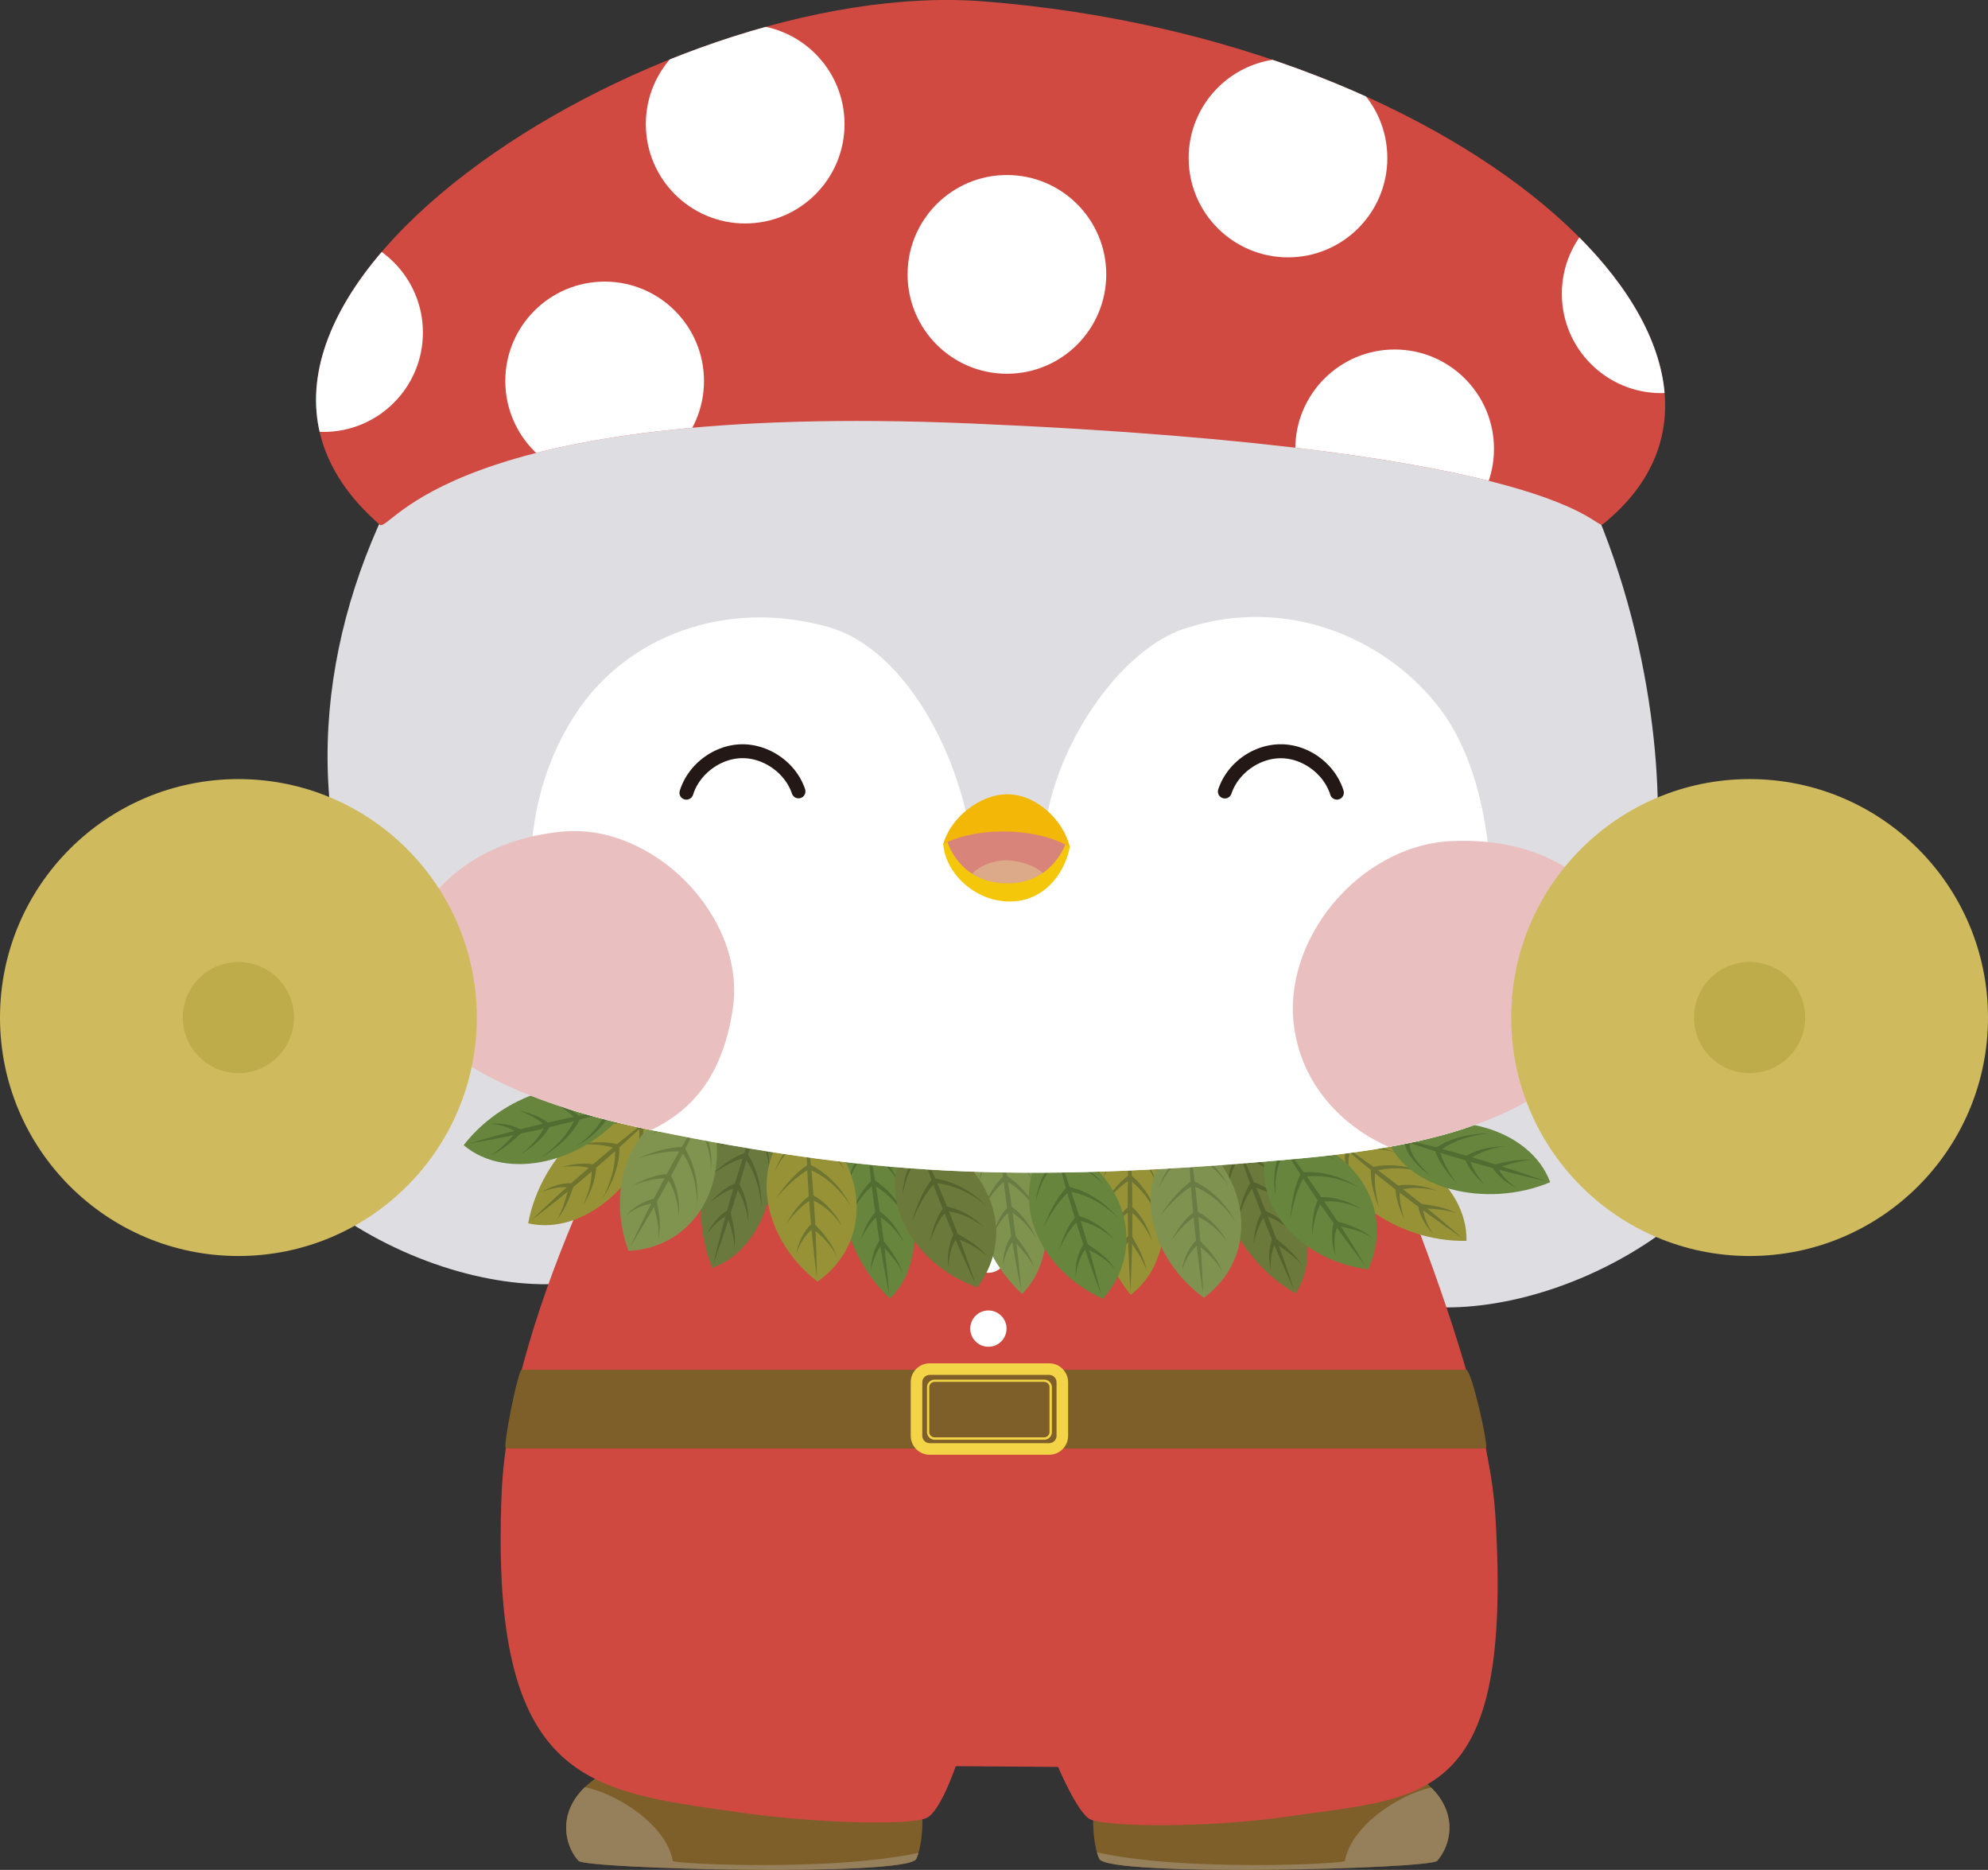
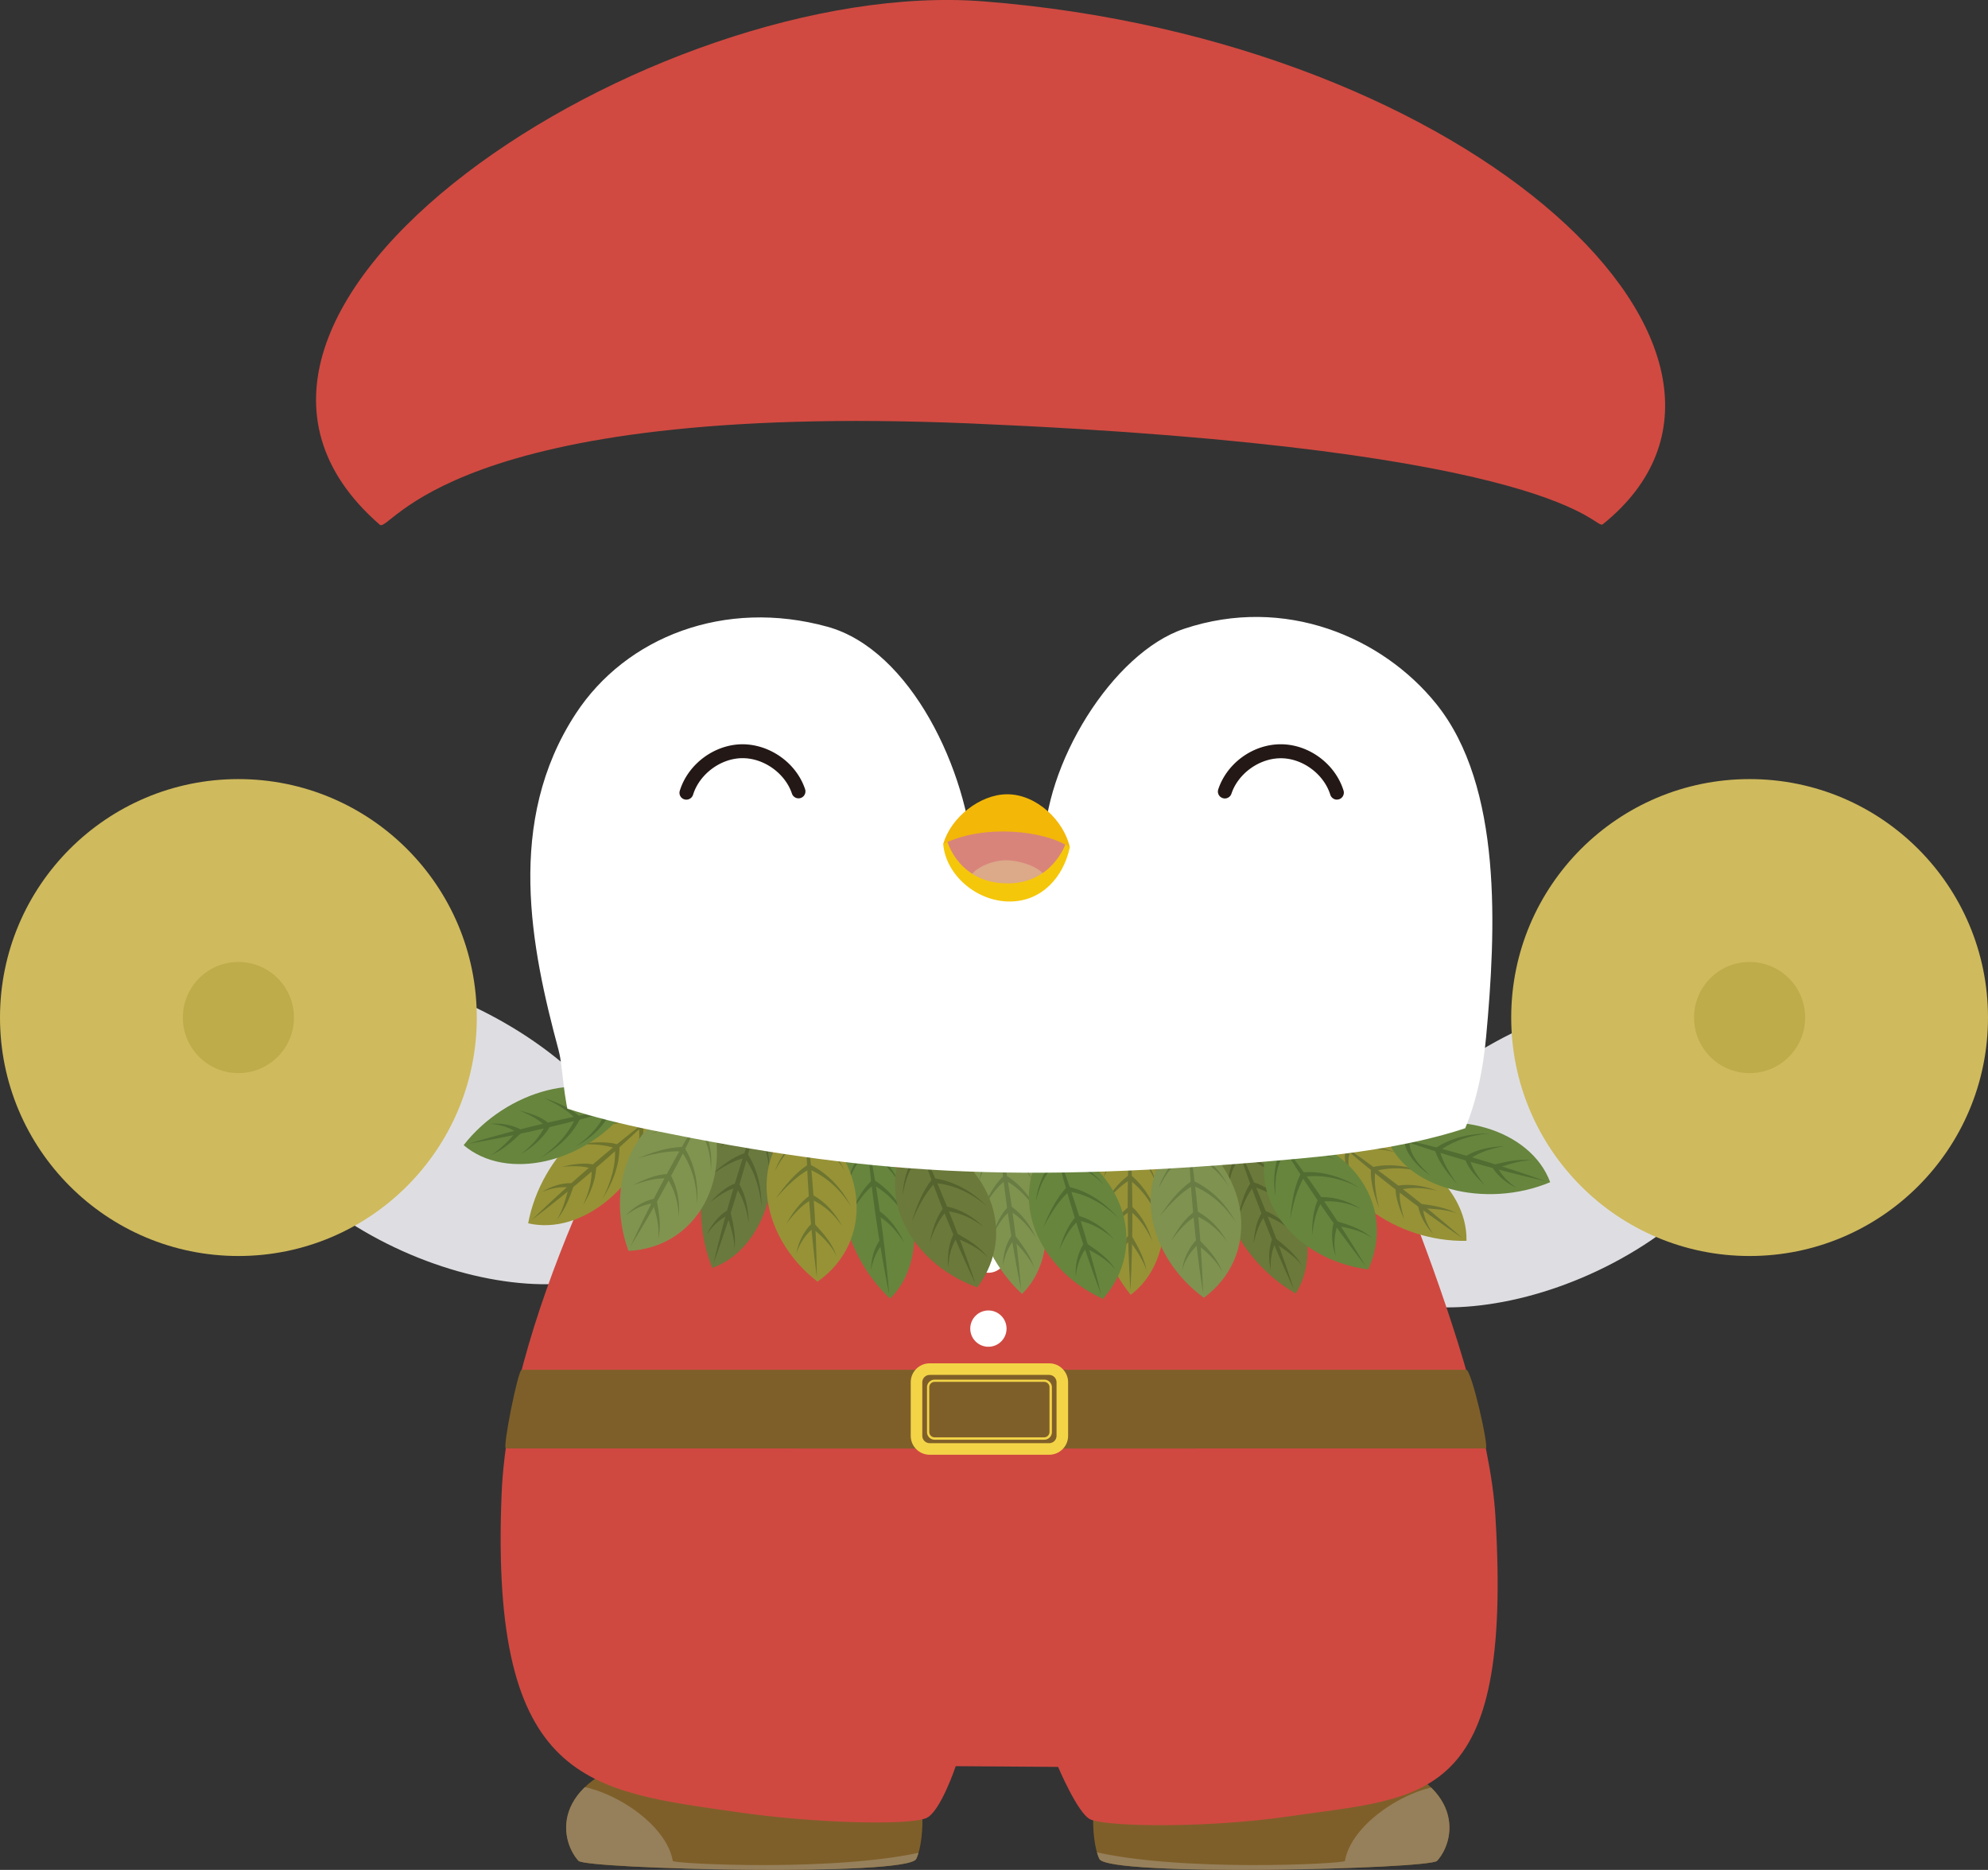
<svg xmlns="http://www.w3.org/2000/svg" id="Layer_2" data-name="Layer 2" viewBox="0 0 214.73 201.92">
  <rect x="0" y="0" width="214.73" height="201.92" fill="#333333" stroke="none" />
  <defs>
    <clipPath id="clippath">
      <path class="cls-11" d="M71.15 189.31c-11.71 2.63-10.86 9.18-8.67 11.63.79.89 35.57 1.75 36.49-.21 1.03-2.21.96-8.28-.87-9.99-4.92-4.62-18.82-3.26-26.96-1.43Z" />
    </clipPath>
    <clipPath id="clippath-1">
      <path class="cls-11" d="M146.56 189.31c11.71 2.63 10.86 9.18 8.67 11.63-.79.89-35.57 1.75-36.49-.21-1.03-2.21-.96-8.28.87-9.99 4.92-4.62 18.82-3.26 26.96-1.43Z" />
    </clipPath>
    <clipPath id="clippath-2">
      <path class="cls-11" d="M106.44 13.32c-40.37-.79-74.45 37.49-70.79 73.72 1.82 18.04 7.98 29.57 34.69 34.99 23.14 4.7 38.74 5.94 69.89 3.09 23.77-2.17 37.75-8.46 38.8-34.88.82-20.65-9.12-75.67-72.59-76.92Z" />
    </clipPath>
    <clipPath id="clippath-3">
-       <path class="cls-11" d="M106.44 13.32c-40.37-.79-74.45 37.49-70.79 73.72 1.82 18.04 7.98 29.57 34.69 34.99 23.14 4.7 38.74 5.94 69.89 3.09 23.77-2.17 37.75-8.46 38.8-34.88.82-20.65-9.12-75.67-72.59-76.92Z" />
-     </clipPath>
+       </clipPath>
    <clipPath id="clippath-4">
      <path class="cls-11" d="M106.44 13.32c-40.37-.79-74.45 37.49-70.79 73.72 1.82 18.04 7.98 29.57 34.69 34.99 23.14 4.7 38.74 5.94 69.89 3.09 23.77-2.17 37.75-8.46 38.8-34.88.82-20.65-9.12-75.67-72.59-76.92Z" />
    </clipPath>
    <clipPath id="clippath-5">
      <path class="cls-11" d="M101.91 91.13c1.71-1.6 4.21-2.85 6.54-2.64 4.89.44 7.09 3.03 7.09 3.03s-2.21 4.4-6.69 4.3c-3.8-.09-5.79-2.47-6.94-4.69Z" />
    </clipPath>
    <clipPath id="clippath-6">
-       <path class="cls-11" d="M104.92 45.73c-56.71-2.41-62.74 11.93-63.9 10.93C14.5 33.61 70.7-2.64 106.26.15c53.09 4.17 89.21 38.44 66.87 56.46-.91.74-3.59-8.13-68.21-10.88Z" />
-     </clipPath>
+       </clipPath>
    <style>.cls-11,.cls-12,.cls-13,.cls-14,.cls-15,.cls-2,.cls-20,.cls-21,.cls-22,.cls-24,.cls-25,.cls-26,.cls-27,.cls-28,.cls-29,.cls-30,.cls-31,.cls-32,.cls-6,.cls-7,.cls-8,.cls-9{stroke-width:0}.cls-2{fill:#beab49}.cls-6{fill:#6e742d}.cls-7{fill:#cfba5d}.cls-8{fill:#516d32}.cls-9{fill:#e9c0bf}.cls-11{fill:none}.cls-12{fill:#96805b}.cls-13{fill:#6d7432}.cls-14{fill:#dedee2}.cls-15{fill:#231815}.cls-20{fill:#67853d}.cls-21{fill:#55632e}.cls-22{fill:#6a7d41}.cls-24{fill:#fff}.cls-25{fill:#6d7530}.cls-26{fill:#979236}.cls-27{fill:#7f5f29}.cls-28{fill:#556431}.cls-29{fill:#f3d447}.cls-30{fill:#6b793a}.cls-31{fill:#6d7433}.cls-32{fill:#687c43}</style>
  </defs>
  <g id="_デザイン" data-name="デザイン">
    <path class="cls-27" d="M71.15 189.31c-11.71 2.63-10.86 9.18-8.67 11.63.79.89 35.57 1.75 36.49-.21 1.03-2.21.96-8.28-.87-9.99-4.92-4.62-18.82-3.26-26.96-1.43Z" />
    <path class="cls-12" d="M100.59 201.39c.15 1.02-9.26 1.3-9.89 1.35-2.12.18-26.15.91-27.45.98-6.33.34-5.43-9.63-3.68-10.54 3.46-1.81 12.27 2.85 13.1 7.78.05.3 17.97 1.23 27.36-1.07 1.06-.26.5 1.09.56 1.5Z" style="clip-path:url(#clippath)" />
    <path class="cls-27" d="M146.56 189.31c11.71 2.63 10.86 9.18 8.67 11.63-.79.89-35.57 1.75-36.49-.21-1.03-2.21-.96-8.28.87-9.99 4.92-4.62 18.82-3.26 26.96-1.43Z" />
    <path class="cls-12" d="M117.35 201.39c-.15 1.02 9.26 1.3 9.89 1.35 2.12.18 26.15.91 27.45.98 6.33.34 5.43-9.63 3.68-10.54-3.46-1.81-12.27 2.85-13.1 7.78-.05.3-17.97 1.23-27.36-1.07-1.06-.26-.5 1.09-.56 1.5Z" style="clip-path:url(#clippath-1)" />
    <path class="cls-14" d="M69.56 125.74c-9.1-18.28-35.26-25.09-48.74-20.71 2.07 24.73 28.73 35.98 42.47 33.25 2.79-.55 5.53-1.99 6.66-4.6 1.13-2.61.66-5.84-.39-7.94ZM145.67 128.24c9.1-18.28 35.26-25.09 48.74-20.71-2.07 24.73-28.73 35.98-42.47 33.25-2.79-.55-5.53-1.99-6.66-4.6-1.13-2.61-.66-5.84.39-7.94Z" />
    <path d="M70.51 114.24s-15.49 26.44-16.33 47.09c-1.29 31.46 9.55 32.05 25.58 34.37 8.05 1.17 18.32 1.45 20.28.63 1.53-.64 3.19-5.61 3.19-5.61l11.06.08s2.14 5.07 3.49 5.67c1.82.81 12.64.96 21.45-.33 14.74-2.15 24.21-1.21 22.29-32.48-1.04-16.94-15.47-48.17-15.47-48.17s-5.85 1.16-8.17 3.97c-2.2 9.17-4.06 3.68-26.56 3.11-32.07-.82-31.93-5.41-31.93-5.41l-8.87-2.93Z" style="fill:#cf4941;stroke-width:0" />
    <path class="cls-27" d="M54.64 156.41c-.38 0 1.31-8.5 1.71-8.5h102.01c.6 0 2.51 8.5 2.12 8.5-23.55 0-82.03.01-105.84 0Z" />
    <path class="cls-29" d="M113.33 157.09h-12.92c-1.13 0-2.04-.92-2.04-2.04v-5.79c0-1.13.92-2.04 2.04-2.04h12.92c1.13 0 2.04.92 2.04 2.04v5.79c0 1.13-.92 2.04-2.04 2.04Zm-12.92-8.62c-.44 0-.79.36-.79.79v5.79c0 .44.36.79.79.79h12.92c.44 0 .79-.36.79-.79v-5.79c0-.44-.36-.79-.79-.79h-12.92Z" />
    <path class="cls-29" d="M112.79 155.47h-11.83c-.46 0-.83-.37-.83-.83v-4.83c0-.46.37-.83.83-.83h11.83c.46 0 .83.37.83.83v4.83c0 .46-.37.83-.83.83Zm-11.84-6.25a.58.58 0 0 0-.58.58v4.83c0 .32.26.58.58.58h11.83c.32 0 .58-.26.58-.58v-4.83a.58.58 0 0 0-.58-.58h-11.83Z" />
    <circle class="cls-24" cx="106.76" cy="135.48" r="1.96" />
    <circle class="cls-24" cx="106.76" cy="143.47" r="1.96" />
    <path class="cls-26" d="M71.03 120.06c-5.89-1.63-12.61 4.65-13.98 12.04 5.91 1.36 12.7-4.29 13.98-12.04Z" />
    <path class="cls-6" d="M70.7 120.36c-4.2 4.05-8.66 7.87-13.3 11.4 4.2-4.05 8.66-7.87 13.3-11.4Z" />
    <path class="cls-6" d="M61.67 128.26c-1.02-.18-2.17.05-3.14.46.96-.59 2.04-.98 3.21-.96l-.06.5Z" />
    <path class="cls-6" d="M61.95 128.12c-.45 1.29-.96 2.6-1.85 3.64.39-.56.63-1.19.85-1.83.21-.64.39-1.29.51-1.94l.48.12ZM64.05 126.26c-1.02-.42-2.27-.34-3.38-.27.57-.13 1.15-.24 1.74-.3.59-.05 1.19-.08 1.82.1l-.18.47Z" />
    <path class="cls-6" d="M64.4 126.1c-.09 1.47-.66 2.81-1.42 4.03.59-1.24 1-2.65.92-4.02l.5-.01ZM66.52 124.03c-1.27-.49-2.76-.48-4.13-.47 1.43-.18 2.85-.36 4.29 0l-.17.47ZM69.1 121.83c-1.2-.87-2.97-.5-4.33-.16 1.08-.44 2.27-.72 3.46-.63.4.04.83.13 1.21.42l-.33.37Z" />
    <path class="cls-6" d="M66.91 123.85c.02 2.02-.79 3.97-1.86 5.64.89-1.66 1.52-3.68 1.36-5.56l.49-.08ZM69.49 121.55c.1 1.82-.62 3.62-1.61 5.11.82-1.5 1.36-3.35 1.12-5.03l.49-.08Z" />
    <path d="M82.18 119.23c-5.83 1.82-8.09 10.73-5.24 17.69 5.71-2.05 8.36-10.48 5.24-17.69Z" style="fill:#6a793d;stroke-width:0" />
    <path class="cls-28" d="M82.07 119.66c-1.34 5.67-3.02 11.3-5.01 16.78 1.34-5.68 3.02-11.3 5.01-16.78Z" />
    <path class="cls-28" d="M78.75 131.18c-.96.4-1.8 1.22-2.39 2.09.23-.5.54-.97.89-1.4.36-.43.76-.84 1.28-1.14l.21.45Z" />
    <path class="cls-28" d="M78.91 130.92c.32 1.33.6 2.7.42 4.06.03-.68-.11-1.34-.27-2-.17-.65-.37-1.29-.62-1.91l.47-.16ZM79.67 128.22c-1.08.19-2.09.95-2.99 1.61.86-.84 1.69-1.7 2.88-2.09l.1.49Z" />
    <path class="cls-28" d="M79.87 127.9c.72 1.28.97 2.72.99 4.16-.08-.7-.24-1.39-.47-2.05-.23-.66-.53-1.3-.93-1.83l.41-.28ZM80.54 125.01c-1.33.28-2.58 1.09-3.72 1.84 1.11-.92 2.2-1.85 3.61-2.33l.12.49ZM81.51 121.76c-1.48-.08-2.77 1.19-3.73 2.21.67-.96 1.52-1.84 2.56-2.4.36-.18.77-.34 1.24-.3l-.08.49Z" />
    <path class="cls-28" d="M80.77 124.64c1.1 1.69 1.49 3.77 1.49 5.75-.15-1.88-.71-3.91-1.87-5.42l.37-.33ZM81.7 121.31c1.07 1.48 1.44 3.38 1.41 5.17-.12-1.7-.66-3.55-1.78-4.83l.37-.33Z" />
    <path class="cls-20" d="M93.5 121.97c-4.54 4.09-2.86 13.13 2.64 18.26 4.33-4.25 3.22-13.01-2.64-18.26Z" />
    <path class="cls-8" d="M93.58 122.41a151.06 151.06 0 0 1 2.46 17.34c-1.15-5.72-1.98-11.53-2.46-17.34Z" />
    <path class="cls-8" d="M95.38 134.27c-.7.77-1.13 1.86-1.3 2.9.02-1.13.27-2.25.92-3.22l.38.32Z" />
-     <path class="cls-8" d="M95.41 133.96c.84 1.07 1.67 2.21 2.08 3.52-.26-.63-.66-1.17-1.08-1.7a15.9 15.9 0 0 0-1.36-1.48l.36-.34ZM94.98 131.19c-.9.63-1.51 1.74-2.04 2.71.43-1.12.83-2.25 1.74-3.11l.3.4Z" />
    <path class="cls-8" d="M95.03 130.81c1.19.86 2.02 2.07 2.63 3.37-.73-1.16-1.7-2.27-2.89-2.94l.26-.43ZM94.43 127.9c-1.1.81-1.89 2.07-2.61 3.23.62-1.3 1.23-2.6 2.31-3.62l.31.39ZM93.95 124.55c-1.37.53-2.03 2.25-2.47 3.56.21-1.15.61-2.3 1.33-3.26.25-.32.56-.63 1.01-.79l.13.48Z" />
    <path class="cls-8" d="M94.49 127.48c1.71 1.07 2.93 2.8 3.76 4.6-.93-1.64-2.28-3.26-3.96-4.14l.2-.46ZM93.93 124.06c1.59.9 2.72 2.47 3.44 4.1-.82-1.49-2.09-2.95-3.64-3.65l.2-.46Z" />
    <path d="M107.75 121.47c-4.54 4.09-2.86 13.13 2.64 18.26 4.33-4.25 3.22-13.01-2.64-18.26Z" style="fill:#7f934f;stroke-width:0" />
    <path class="cls-32" d="M107.83 121.91a151.06 151.06 0 0 1 2.46 17.34c-1.15-5.72-1.98-11.53-2.46-17.34Z" />
    <path class="cls-32" d="M109.63 133.77c-.7.77-1.13 1.86-1.3 2.9.02-1.13.27-2.25.92-3.22l.38.32Z" />
    <path class="cls-32" d="M109.66 133.46c.84 1.07 1.67 2.21 2.08 3.52-.26-.63-.66-1.17-1.08-1.7a15.9 15.9 0 0 0-1.36-1.48l.36-.34ZM109.23 130.69c-.9.63-1.51 1.74-2.04 2.71.43-1.12.83-2.25 1.74-3.11l.3.4Z" />
    <path class="cls-32" d="M109.28 130.31c1.19.86 2.02 2.07 2.63 3.37-.73-1.16-1.7-2.27-2.89-2.94l.26-.43ZM108.68 127.4c-1.1.81-1.89 2.07-2.61 3.23.62-1.3 1.23-2.6 2.31-3.62l.31.39ZM108.2 124.05c-1.37.53-2.03 2.25-2.47 3.56.21-1.15.61-2.3 1.33-3.26.25-.32.56-.63 1.01-.79l.13.48Z" />
    <path class="cls-32" d="M108.74 126.98c1.71 1.07 2.93 2.8 3.76 4.6-.93-1.64-2.28-3.26-3.96-4.14l.2-.46ZM108.18 123.56c1.59.9 2.72 2.47 3.44 4.1-.82-1.49-2.09-2.95-3.64-3.65l.2-.46Z" />
    <path class="cls-30" d="M133.16 122.53c-3.47 5.03.26 13.44 6.8 17.15 3.22-5.14.11-13.4-6.8-17.15Z" />
    <path class="cls-21" d="M133.35 122.94c2.45 5.29 4.6 10.76 6.41 16.3-2.45-5.29-4.6-10.76-6.41-16.3Z" />
-     <path class="cls-21" d="M137.85 134.05c-.5.91-.66 2.07-.59 3.12-.24-1.1-.26-2.25.14-3.34l.45.22Z" />
+     <path class="cls-21" d="M137.85 134.05c-.5.91-.66 2.07-.59 3.12-.24-1.1-.26-2.25.14-3.34Z" />
    <path class="cls-21" d="M137.81 133.74c1.07.85 2.14 1.76 2.84 2.94-.4-.55-.92-.99-1.45-1.4-.53-.41-1.09-.79-1.67-1.12l.27-.42ZM136.74 131.15c-.73.82-1.06 2.04-1.36 3.11.16-1.19.28-2.38.98-3.43l.38.32Z" />
    <path class="cls-21" d="M136.71 130.77c1.36.56 2.44 1.55 3.34 2.66-.5-.5-1.05-.94-1.64-1.32-.59-.37-1.21-.7-1.86-.86l.15-.48ZM135.45 128.08c-.88 1.04-1.36 2.45-1.79 3.75.3-1.41.59-2.82 1.4-4.06l.39.31ZM134.2 124.93c-1.21.85-1.45 2.64-1.57 4.04-.06-1.17.06-2.38.53-3.47.17-.37.4-.74.8-1l.24.44Z" />
    <path class="cls-21" d="M135.4 127.66c1.91.65 3.5 2.05 4.73 3.6-1.28-1.38-2.98-2.64-4.81-3.11l.09-.49ZM134.07 124.46c1.76.5 3.22 1.77 4.3 3.19-1.15-1.26-2.71-2.39-4.38-2.7l.09-.49Z" />
    <path class="cls-26" d="M122 121.37c-5.05 3.43-4.62 12.62.13 18.45 4.86-3.62 4.95-12.45-.13-18.45Z" />
    <path class="cls-13" d="M122.02 121.83c.37 5.82.39 11.69.08 17.51-.37-5.82-.39-11.69-.08-17.51Z" />
    <path class="cls-13" d="M122.2 133.81c-.8.66-1.37 1.69-1.68 2.69.07-.55.24-1.08.45-1.6.22-.52.48-1.02.9-1.46l.34.37Z" />
    <path class="cls-13" d="M122.27 133.51c.69 1.18 1.36 2.41 1.58 3.77-.17-.66-.5-1.25-.84-1.83-.35-.57-.73-1.13-1.15-1.65l.41-.29ZM122.22 130.71c-.98.5-1.73 1.52-2.39 2.4.58-1.05 1.13-2.11 2.15-2.84l.24.44Z" />
    <path class="cls-13" d="M122.32 130.34c1.06 1.01 1.72 2.33 2.15 3.69-.56-1.25-1.37-2.48-2.47-3.3l.31-.39ZM122.12 127.38c-1.2.66-2.15 1.79-3.03 2.84.79-1.2 1.57-2.41 2.78-3.27l.25.43ZM122.1 123.99c-1.43.34-2.31 1.95-2.93 3.19.36-1.11.92-2.2 1.76-3.05.29-.28.64-.55 1.1-.64l.07.5Z" />
    <path class="cls-13" d="M122.23 126.97c1.55 1.29 2.52 3.17 3.1 5.07-.69-1.75-1.82-3.54-3.36-4.64l.26-.43ZM122.15 123.51c1.46 1.1 2.36 2.81 2.85 4.53-.61-1.59-1.67-3.21-3.11-4.11l.26-.43Z" />
    <path class="cls-26" d="M143.76 122.76c-.4 6.09 7.12 11.4 14.64 11.23.13-6.07-6.78-11.56-14.64-11.23Z" />
    <path class="cls-31" d="M144.12 123.02c4.82 3.28 9.47 6.87 13.87 10.7-4.82-3.29-9.47-6.87-13.87-10.7Z" />
    <path class="cls-31" d="M153.69 130.24c.03 1.04.49 2.12 1.09 2.98-.39-.39-.71-.85-.99-1.34-.27-.49-.51-1.01-.6-1.61l.5-.04Z" />
    <path class="cls-31" d="M153.5 130c1.35.18 2.74.41 3.94 1.07-.62-.27-1.3-.38-1.96-.46-.67-.08-1.34-.12-2-.11l.02-.5ZM151.25 128.32c-.21 1.08.13 2.29.43 3.36-.24-.53-.47-1.08-.64-1.64-.17-.57-.33-1.15-.28-1.8l.49.08Z" />
    <path class="cls-31" d="M151.03 128.02c1.45-.21 2.89.07 4.24.57-.69-.17-1.39-.27-2.08-.3-.69-.02-1.4.03-2.04.21l-.11-.49ZM148.57 126.35c-.22 1.35.09 2.8.38 4.14-.47-1.36-.94-2.72-.88-4.2l.5.07ZM145.88 124.28c-.61 1.35.12 3.01.72 4.27-.65-.97-1.17-2.08-1.32-3.26-.04-.4-.04-.84.17-1.27l.43.25Z" />
    <path class="cls-31" d="M148.31 126.01c1.97-.43 4.05-.04 5.9.67-1.81-.53-3.91-.74-5.73-.2l-.18-.47ZM145.53 123.95c1.77-.47 3.67-.13 5.33.54-1.63-.5-3.55-.65-5.15-.07l-.18-.47Z" />
    <path class="cls-20" d="M149.7 122.58c1.87 5.82 10.8 8 17.74 5.08-2.1-5.69-10.55-8.27-17.74-5.08Z" />
    <path class="cls-8" d="M150.14 122.68c5.69 1.29 11.33 2.92 16.82 4.87-5.69-1.29-11.33-2.92-16.82-4.87Z" />
    <path class="cls-8" d="M161.69 125.9c.41.95 1.23 1.79 2.11 2.37-.51-.22-.97-.53-1.41-.88-.43-.36-.84-.75-1.15-1.27l.45-.22Z" />
    <path class="cls-8" d="M161.42 125.75c1.32-.33 2.7-.62 4.06-.45-.68-.02-1.34.12-1.99.29-.65.17-1.29.38-1.9.64l-.16-.47ZM158.71 125c.2 1.08.97 2.09 1.63 2.97-.84-.85-1.71-1.68-2.12-2.87l.49-.11Z" />
    <path class="cls-8" d="M158.39 124.8c1.27-.73 2.72-.99 4.15-1.02-.7.09-1.39.26-2.05.49-.65.24-1.29.54-1.82.94l-.28-.41ZM155.5 124.16c.29 1.33 1.11 2.57 1.87 3.71-.93-1.1-1.87-2.19-2.36-3.59l.49-.12ZM152.24 123.22c-.07 1.48 1.21 2.76 2.24 3.71-.96-.66-1.85-1.5-2.43-2.54-.19-.36-.34-.77-.31-1.24l.49.08Z" />
    <path class="cls-8" d="M155.13 123.93c1.68-1.12 3.75-1.52 5.74-1.54-1.88.17-3.91.75-5.4 1.91l-.34-.37ZM151.79 123.04c1.47-1.08 3.37-1.47 5.15-1.45-1.7.14-3.55.69-4.82 1.82l-.34-.37Z" />
    <path class="cls-20" d="M68.03 119.39c-4.48-4.15-13.34-1.67-17.95 4.27 4.62 3.93 13.25 2.03 17.95-4.27Z" />
    <path class="cls-8" d="M67.59 119.51c-5.59 1.67-11.3 3.01-17.05 4.01 5.59-1.67 11.3-3.01 17.05-4.01Z" />
    <path class="cls-8" d="M55.95 122.38c-.83-.63-1.95-.95-3-1.03 1.12-.08 2.27.07 3.29.62l-.29.41Z" />
    <path class="cls-8" d="M56.26 122.38c-.99.94-2.05 1.87-3.32 2.39.6-.32 1.11-.77 1.6-1.23.48-.47.94-.97 1.35-1.49l.37.33ZM58.98 121.7c-.71-.84-1.87-1.34-2.88-1.79 1.15.33 2.31.62 3.25 1.46l-.37.33Z" />
    <path class="cls-8" d="M59.36 121.71c-.75 1.26-1.88 2.19-3.11 2.93 1.09-.83 2.11-1.9 2.66-3.15l.45.22ZM62.2 120.85c-.91-1.02-2.23-1.69-3.45-2.31 1.35.5 2.7.99 3.81 1.97l-.36.34ZM65.5 120.07c-.65-1.31-2.42-1.82-3.77-2.13 1.17.1 2.35.4 3.36 1.03.34.22.68.5.88.93l-.47.18Z" />
    <path class="cls-8" d="M62.63 120.87c-.91 1.8-2.53 3.17-4.24 4.16 1.55-1.07 3.04-2.57 3.77-4.32l.47.16ZM65.98 120.01c-.75 1.67-2.21 2.93-3.78 3.79 1.41-.95 2.75-2.34 3.3-3.95l.47.16Z" />
    <path d="M76.41 119.13c-7.51.08-11.33 8.23-8.53 15.95 7.38-.35 11.64-7.9 8.53-15.95Z" style="fill:#81944f;stroke-width:0" />
    <path class="cls-22" d="M76.22 119.53c-2.41 5.18-5.14 10.25-8.15 15.11 2.41-5.18 5.14-10.25 8.15-15.11Z" />
    <path class="cls-22" d="M70.71 129.93c-1.13.1-2.28.62-3.15 1.37.81-.91 1.88-1.58 3.09-1.86l.07.5Z" />
    <path class="cls-22" d="M70.95 129.66c.26 1.38.5 2.83.13 4.2.2-1.37-.21-2.77-.62-4.06l.48-.14ZM72.22 127.27c-1.29-.14-2.64.3-3.87.71 1.23-.6 2.48-1.18 3.9-1.21l-.03.5Z" />
    <path class="cls-22" d="M72.49 126.97c.72 1.37.96 2.94.83 4.46-.04-1.47-.44-2.98-1.26-4.19l.42-.26ZM73.66 124.35c-1.61-.12-3.26.3-4.81.73 1.56-.61 3.13-1.18 4.84-1.23l-.02.5ZM75.29 121.43c-1.64-.53-3.48.24-4.91 1.08.7-.55 1.5-.97 2.34-1.29.87-.31 1.81-.53 2.74-.26l-.17.47Z" />
    <path class="cls-22" d="M73.99 124.02c1.11 1.82 1.5 4.07 1.29 6.17.05-2.02-.5-4.21-1.68-5.86l.39-.31ZM75.52 121c1.09 1.64 1.48 3.65 1.25 5.57.08-1.84-.49-3.83-1.64-5.25l.39-.31Z" />
    <path class="cls-30" d="M98.75 122.26c-4.74 5.82-.92 13.97 6.81 16.76 4.45-5.9 1.37-14-6.81-16.76Z" />
    <path class="cls-21" d="M98.94 122.66c2.45 5.17 4.6 10.51 6.41 15.93a143.18 143.18 0 0 1-6.41-15.93Z" />
    <path class="cls-21" d="M103.42 133.55c-.65.93-.98 2.15-.96 3.3-.11-.59-.08-1.2 0-1.8.09-.6.24-1.2.54-1.77l.42.27Z" />
    <path class="cls-21" d="M103.36 133.2c1.22.68 2.49 1.43 3.32 2.58-.93-1.03-2.26-1.61-3.52-2.13l.2-.46ZM102.33 130.69c-.93.9-1.46 2.22-1.92 3.43.33-1.33.68-2.67 1.56-3.77l.36.35Z" />
    <path class="cls-21" d="M102.28 130.28c1.52.33 2.87 1.14 3.96 2.21-1.15-.91-2.58-1.57-4.03-1.71l.07-.5ZM101.01 127.71c-1.12 1.16-1.86 2.69-2.52 4.17.53-1.58 1.09-3.16 2.15-4.5l.37.34ZM99.81 124.6c-1.46.92-2.04 2.83-2.31 4.46.06-1.33.39-2.7 1.09-3.86.25-.39.55-.76.97-1.04l.25.43Z" />
    <path class="cls-21" d="M100.97 127.25c2.11.31 4.09 1.45 5.57 2.96-1.52-1.33-3.56-2.31-5.58-2.46v-.5ZM99.62 124.14c1.96.21 3.76 1.2 5.08 2.6-1.37-1.24-3.26-2.07-5.09-2.1v-.5Z" />
    <path class="cls-20" d="M113.69 123.01c-5.19 5.42-2.04 13.85 5.44 17.25 4.91-5.52 2.49-13.84-5.44-17.25Z" />
    <path class="cls-8" d="M113.84 123.43c2.02 5.35 3.74 10.84 5.11 16.39-2.02-5.35-3.74-10.84-5.11-16.39Z" />
    <path class="cls-8" d="M117.43 134.64c-.72.88-1.15 2.06-1.23 3.21-.09-1.21.18-2.45.82-3.51l.4.3Z" />
    <path class="cls-8" d="M117.4 134.29c1.16.78 2.37 1.62 3.1 2.84-.85-1.1-2.13-1.79-3.34-2.4l.24-.44ZM116.58 131.71c-1 .83-1.63 2.09-2.19 3.26.44-1.3.89-2.6 1.86-3.64l.33.37Z" />
    <path class="cls-8" d="M116.55 131.3c1.49.45 2.77 1.37 3.77 2.52-1.08-1-2.44-1.77-3.88-2.03l.11-.49ZM115.5 128.63c-1.21 1.06-2.07 2.54-2.84 3.95.65-1.54 1.35-3.06 2.5-4.32l.34.37ZM114.55 125.43c-1.53.8-2.26 2.66-2.66 4.26.09-.88.35-1.75.72-2.58.39-.84.88-1.66 1.73-2.14l.22.45Z" />
    <path class="cls-8" d="M115.49 128.17c2.08.48 3.96 1.78 5.31 3.39-1.41-1.45-3.36-2.59-5.36-2.9l.05-.5ZM114.4 124.96c1.93.36 3.65 1.5 4.85 3-1.26-1.34-3.08-2.33-4.9-2.5l.05-.5Z" />
    <path class="cls-20" d="M137.52 122.19c-3.37 6.71 2.13 13.84 10.27 14.89 3.07-6.72-1.69-13.96-10.27-14.89Z" />
    <path class="cls-8" d="M137.79 122.54c3.51 4.51 6.76 9.26 9.7 14.16-3.51-4.51-6.76-9.26-9.7-14.16Z" />
    <path class="cls-8" d="M144.52 132.21c-.43 1.05-.49 2.31-.23 3.43-.23-.55-.34-1.15-.39-1.75-.04-.6-.02-1.22.15-1.84l.47.17Z" />
    <path class="cls-8" d="M144.38 131.87c1.34.4 2.74.85 3.8 1.8-1.13-.8-2.56-1.08-3.89-1.31l.1-.49ZM142.84 129.65c-.71 1.08-.95 2.48-1.13 3.76.03-1.37.09-2.75.71-4.02l.43.26Z" />
    <path class="cls-8" d="M142.7 129.26c1.55-.01 3.05.49 4.34 1.3-1.32-.64-2.85-.97-4.3-.8l-.04-.5ZM140.91 127.03c-.84 1.37-1.23 3.03-1.56 4.61.17-1.66.38-3.32 1.12-4.86l.43.25ZM139.06 124.25c-1.22 1.21-1.38 3.2-1.29 4.86-.17-.87-.18-1.78-.07-2.67.12-.92.35-1.85 1.02-2.55l.34.37Z" />
    <path class="cls-8" d="M140.76 126.59c2.13-.16 4.31.53 6.08 1.68-1.77-.97-3.98-1.48-5.98-1.19l-.1-.49ZM138.77 123.84c1.96-.22 3.93.36 5.52 1.44-1.6-.91-3.63-1.32-5.42-.95l-.1-.49Z" />
    <path d="M128.28 122.14c-6.2 4.23-4.86 13.13 1.75 18 5.95-4.38 5.31-13.02-1.75-18Z" style="fill:#7f924f;stroke-width:0" />
    <path class="cls-32" d="M128.35 122.58c.87 5.65 1.41 11.38 1.6 17.09-.87-5.65-1.41-11.38-1.6-17.09Z" />
    <path class="cls-32" d="M129.53 134.29c-.88.71-1.55 1.78-1.86 2.89.17-1.2.69-2.36 1.53-3.26l.33.38Z" />
    <path class="cls-32" d="M129.58 133.94c.98 1 1.98 2.08 2.44 3.42-.6-1.25-1.71-2.19-2.77-3.04l.32-.38ZM129.31 131.24c-1.15.6-2.03 1.71-2.82 2.74.7-1.18 1.41-2.36 2.57-3.17l.25.43Z" />
    <path class="cls-32" d="M129.37 130.84c1.36.74 2.43 1.91 3.17 3.24-.85-1.2-2.02-2.24-3.37-2.79l.21-.46ZM128.89 128.01c-1.4.79-2.55 2.05-3.6 3.28.96-1.37 1.95-2.72 3.34-3.7l.26.43ZM128.63 124.68c-1.66.47-2.76 2.13-3.48 3.62.28-.85.71-1.64 1.23-2.37.55-.74 1.21-1.45 2.13-1.74l.12.49Z" />
    <path class="cls-32" d="M128.98 127.56c1.93.9 3.51 2.56 4.49 4.42-1.08-1.71-2.76-3.23-4.64-3.94l.15-.48ZM128.58 124.19c1.82.76 3.26 2.22 4.13 3.94-.96-1.58-2.53-2.92-4.27-3.47l.15-.48Z" />
    <path class="cls-26" d="M86.98 120.36c-6.3 4.08-5.17 13.01 1.32 18.04 6.05-4.24 5.61-12.9-1.32-18.04Z" />
    <path class="cls-25" d="M87.03 120.8c.74 5.67 1.14 11.41 1.2 17.13-.74-5.67-1.14-11.41-1.2-17.13Z" />
    <path class="cls-25" d="M87.95 132.54c-.9.69-1.6 1.74-1.93 2.84.2-1.2.74-2.34 1.61-3.22l.32.38Z" />
    <path class="cls-25" d="M88 132.18c.95 1.03 1.93 2.13 2.36 3.48-.57-1.27-1.66-2.23-2.69-3.1l.33-.37ZM87.79 129.48c-1.16.57-2.07 1.66-2.88 2.67.72-1.16 1.47-2.33 2.65-3.11l.24.44Z" />
    <path class="cls-25" d="M87.87 129.08c1.34.78 2.38 1.97 3.09 3.32-.82-1.22-1.97-2.28-3.31-2.87l.22-.45ZM87.45 126.24c-1.42.76-2.6 1.99-3.68 3.19.99-1.34 2.01-2.67 3.43-3.62l.25.43ZM87.27 122.91c-1.67.43-2.81 2.06-3.57 3.54.3-.84.75-1.62 1.29-2.34.57-.73 1.24-1.42 2.17-1.69l.11.49Z" />
    <path class="cls-25" d="M87.55 125.79c1.91.94 3.44 2.64 4.39 4.53-1.04-1.73-2.68-3.29-4.55-4.05l.16-.47ZM87.23 122.42c1.8.8 3.21 2.3 4.03 4.04-.92-1.6-2.46-2.98-4.19-3.56l.16-.47Z" />
-     <path class="cls-14" d="M106.44 13.32c-40.37-.79-74.45 37.49-70.79 73.72 1.82 18.04 7.98 29.57 34.69 34.99 23.14 4.7 38.74 5.94 69.89 3.09 23.77-2.17 37.75-8.46 38.8-34.88.82-20.65-9.12-75.67-72.59-76.92Z" />
    <path class="cls-24" d="M60.34 113.42c-2.99-11.09-5.76-24.71 1.84-36.34 5.45-8.34 16.13-12.46 27.2-9.4 8.99 2.48 15.16 15.56 15.76 25.34.17 2.83 3.85 1.59 3.85 1.59s3.82 1.43 3.78-2.83c-.09-9.19 7.42-21.31 15.13-23.88 10.91-3.64 21.43.93 27.21 8.08 7.23 8.94 6.47 24.53 5.41 35.99-.57 6.13-2.81 18-13.95 19.58-17.53 2.48-46.01 3.68-77.36-3.44-9.15-2.08-7.85-10.87-8.87-14.67Z" style="clip-path:url(#clippath-2)" />
    <g style="clip-path:url(#clippath-3)">
      <path class="cls-9" d="M41.66 110.39c.33-6.41 3.71-18.99 18.97-20.58 9.89-1.03 20.01 9.2 18.52 19.13-1.25 8.39-5.47 11.52-9.1 13.22-2.61 1.23-7.51 3.89-11.23 2.62-4.72-1.62-9.07-1.7-13.6-4.66-3.24-2.12-3.72-6.75-3.57-9.74ZM177.22 106.89c-.18-5.5-5.29-16.77-20.49-16.06-9.93.47-18.56 10.81-16.87 20.6 1.19 6.91 6.47 10.87 10.17 12.42 2.96 1.24 8.84 4.55 12.47 3.07 4.45-1.81 9.36-4.48 12.47-8 2.86-3.24 2.34-9.02 2.24-12.03Z" />
-       <path class="cls-11" d="M106.44 13.32c-40.37-.79-74.45 37.49-70.79 73.72 1.82 18.04 7.98 29.57 34.69 34.99 23.14 4.7 38.74 5.94 69.89 3.09 23.77-2.17 37.75-8.46 38.8-34.88.82-20.65-9.12-75.67-72.59-76.92Z" />
      <path class="cls-11" d="M60.34 113.42c-2.99-11.09-5.76-24.71 1.84-36.34 5.45-8.34 16.13-12.46 27.2-9.4 8.99 2.48 15.16 15.56 15.76 25.34.17 2.83 3.85 1.59 3.85 1.59s3.82 1.43 3.78-2.83c-.09-9.19 7.42-21.31 15.13-23.88 10.91-3.64 21.43.93 27.21 8.08 7.23 8.94 6.47 24.53 5.41 35.99-.57 6.13-2.81 18-13.95 19.58-17.53 2.48-46.01 3.68-77.36-3.44-9.15-2.08-7.85-10.87-8.87-14.67Z" style="clip-path:url(#clippath-4)" />
    </g>
    <circle class="cls-7" cx="25.75" cy="109.88" r="25.75" />
    <circle class="cls-2" cx="25.75" cy="109.88" r="6" />
    <circle class="cls-7" cx="188.98" cy="109.88" r="25.75" />
    <circle class="cls-2" cx="188.98" cy="109.88" r="6" />
    <path d="M101.91 91.13c1.71-1.6 4.21-2.85 6.54-2.64 4.89.44 7.09 3.03 7.09 3.03s-2.21 4.4-6.69 4.3c-3.8-.09-5.79-2.47-6.94-4.69Z" style="stroke-width:0;fill:#d8847b" />
    <g style="clip-path:url(#clippath-5)">
      <path d="M104.86 94.64c.24-.77 2.24-1.83 4.03-1.74 1.72.09 4.13.98 4.16 2.27.05 1.66-2.39 2.98-4.05 3.02-2.86.07-4.36-2.83-4.15-3.55Z" style="fill:#dca989;stroke-width:0" />
    </g>
    <path d="M101.89 91.13c.22-.31.46-.19.46-.19s1.3 4.56 6.67 4.45c4.71-.1 6.1-4.32 6.1-4.32s.2.13.43.45c-.69 3.2-3.02 5.82-6.47 5.83-3.67.01-6.95-2.95-7.2-6.21Z" style="fill:#f5c70b;stroke-width:0" />
    <path d="M101.89 91.13c.79-2.84 3.95-5.34 6.86-5.36 3.21-.03 6.19 2.87 6.81 5.75-2.68-1.88-9.39-2.55-13.67-.38Z" style="fill:#f3b707;stroke-width:0" />
    <path class="cls-15" d="M74.14 86.35a.737.737 0 0 1-.71-.97c.89-2.87 3.71-4.97 6.71-5.01 2.99-.02 5.87 2 6.82 4.85.13.39-.08.82-.47.95a.753.753 0 0 1-.95-.47c-.73-2.19-3.02-3.83-5.33-3.83h-.06c-2.33.03-4.6 1.73-5.29 3.95-.1.32-.4.53-.72.53ZM144.41 86.35a.76.76 0 0 1-.72-.53c-.69-2.22-2.97-3.92-5.3-3.94h-.05c-2.31 0-4.6 1.64-5.33 3.83-.13.39-.56.61-.95.47a.745.745 0 0 1-.47-.95c.95-2.85 3.79-4.89 6.82-4.86 3 .03 5.82 2.13 6.71 5 .12.4-.1.82-.49.94-.07.02-.15.03-.22.03Z" />
    <path d="M104.92 45.73c-56.71-2.41-62.74 11.93-63.9 10.93C14.5 33.61 70.7-2.64 106.26.15c53.09 4.17 89.21 38.44 66.87 56.46-.91.74-3.59-8.13-68.21-10.88Z" style="fill:#d04a41;stroke-width:0" />
    <g style="clip-path:url(#clippath-6)">
      <circle class="cls-24" cx="80.49" cy="13.4" r="10.73" />
      <circle class="cls-24" cx="65.31" cy="41.14" r="10.73" />
      <circle class="cls-24" cx="108.76" cy="29.63" r="10.73" />
      <circle class="cls-24" cx="139.12" cy="17.06" r="10.73" />
      <circle class="cls-24" cx="150.64" cy="48.47" r="10.73" />
      <circle class="cls-24" cx="179.43" cy="31.72" r="10.73" />
      <circle class="cls-24" cx="34.95" cy="35.91" r="10.73" />
    </g>
  </g>
</svg>